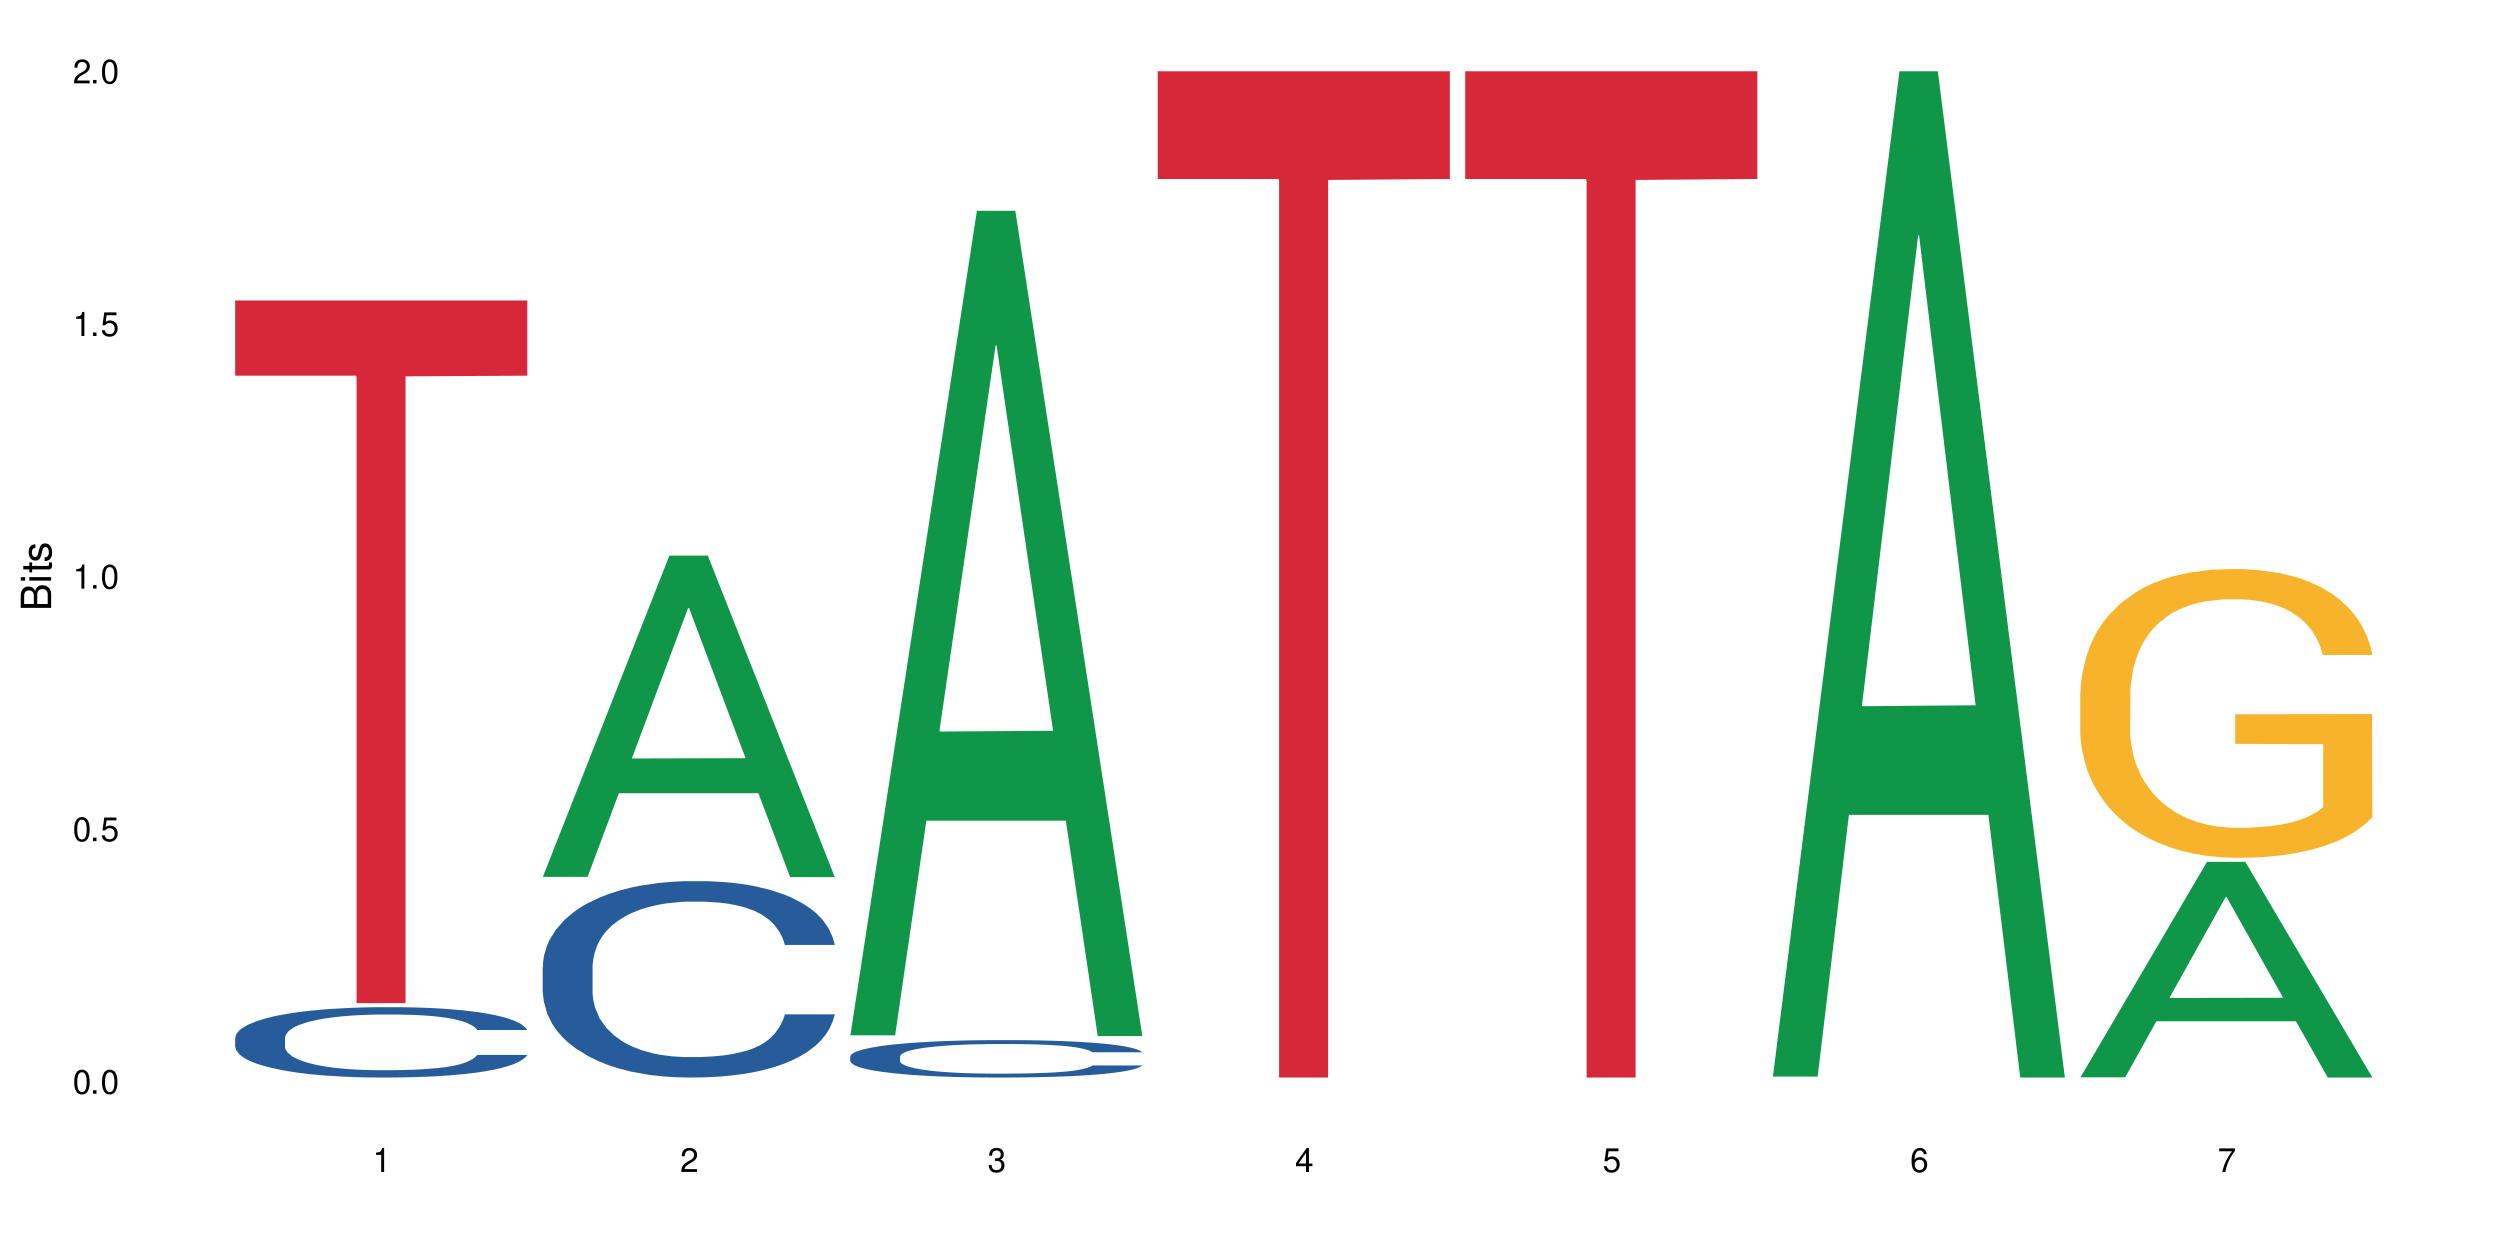
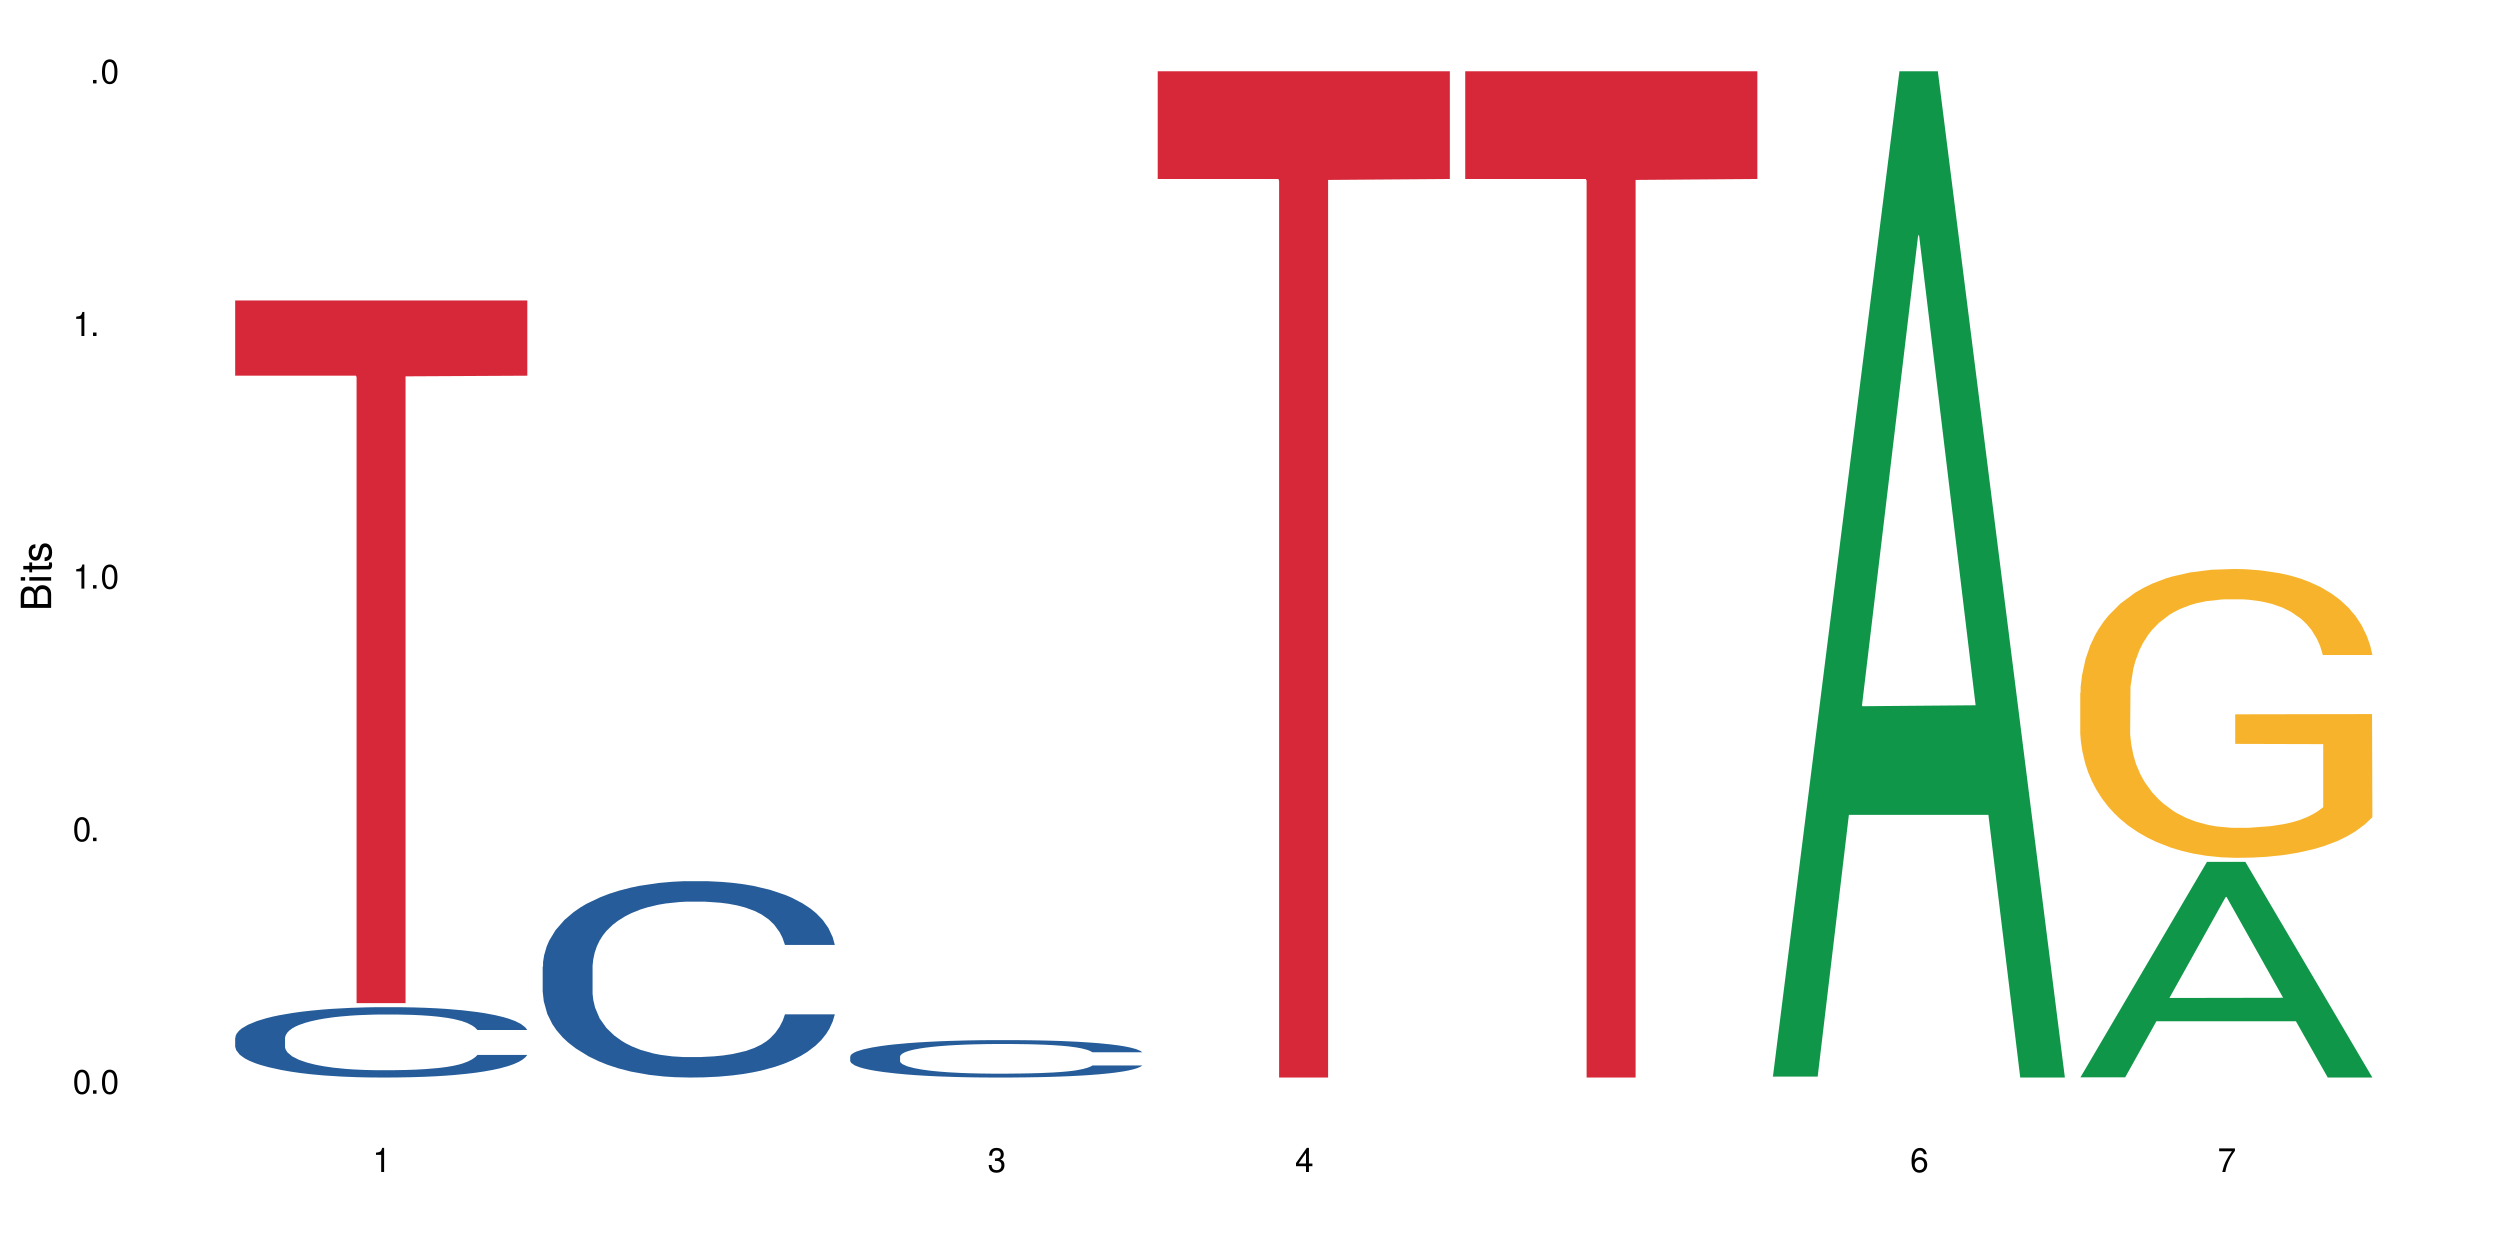
<svg xmlns="http://www.w3.org/2000/svg" xmlns:xlink="http://www.w3.org/1999/xlink" width="720" height="360" viewBox="0 0 720 360">
  <defs>
    <g>
      <g id="glyph-0-0">
</g>
      <g id="glyph-0-1">
        <path d="M 2.641 -6.938 C 2 -6.938 1.422 -6.656 1.078 -6.172 C 0.641 -5.562 0.406 -4.641 0.406 -3.359 C 0.406 -1.016 1.188 0.219 2.641 0.219 C 4.078 0.219 4.859 -1.016 4.859 -3.297 C 4.859 -4.641 4.656 -5.547 4.203 -6.172 C 3.844 -6.656 3.281 -6.938 2.641 -6.938 Z M 2.641 -6.188 C 3.547 -6.188 4 -5.25 4 -3.375 C 4 -1.406 3.562 -0.484 2.625 -0.484 C 1.734 -0.484 1.281 -1.438 1.281 -3.344 C 1.281 -5.25 1.734 -6.188 2.641 -6.188 Z M 2.641 -6.188 " />
      </g>
      <g id="glyph-0-2">
        <path d="M 1.828 -1 L 0.828 -1 L 0.828 0 L 1.828 0 Z M 1.828 -1 " />
      </g>
      <g id="glyph-0-3">
-         <path d="M 4.562 -6.797 L 1.062 -6.797 L 0.547 -3.094 L 1.328 -3.094 C 1.719 -3.562 2.047 -3.734 2.578 -3.734 C 3.484 -3.734 4.062 -3.109 4.062 -2.094 C 4.062 -1.125 3.484 -0.531 2.578 -0.531 C 1.828 -0.531 1.375 -0.906 1.188 -1.672 L 0.328 -1.672 C 0.453 -1.109 0.547 -0.844 0.75 -0.594 C 1.125 -0.078 1.828 0.219 2.594 0.219 C 3.969 0.219 4.922 -0.781 4.922 -2.219 C 4.922 -3.562 4.031 -4.484 2.719 -4.484 C 2.25 -4.484 1.859 -4.359 1.469 -4.062 L 1.734 -5.969 L 4.562 -5.969 Z M 4.562 -6.797 " />
-       </g>
+         </g>
      <g id="glyph-0-4">
        <path d="M 2.484 -4.938 L 2.484 0 L 3.328 0 L 3.328 -6.938 L 2.766 -6.938 C 2.469 -5.875 2.281 -5.734 0.984 -5.562 L 0.984 -4.938 Z M 2.484 -4.938 " />
      </g>
      <g id="glyph-0-5">
-         <path d="M 4.859 -0.828 L 1.281 -0.828 C 1.359 -1.406 1.672 -1.781 2.5 -2.281 L 3.469 -2.828 C 4.406 -3.344 4.906 -4.062 4.906 -4.906 C 4.906 -5.484 4.672 -6.031 4.266 -6.406 C 3.859 -6.766 3.375 -6.938 2.719 -6.938 C 1.859 -6.938 1.219 -6.625 0.844 -6.031 C 0.609 -5.672 0.5 -5.234 0.484 -4.531 L 1.328 -4.531 C 1.359 -5.016 1.406 -5.281 1.531 -5.516 C 1.75 -5.938 2.188 -6.203 2.703 -6.203 C 3.469 -6.203 4.031 -5.641 4.031 -4.891 C 4.031 -4.344 3.719 -3.859 3.125 -3.516 L 2.234 -3 C 0.812 -2.172 0.406 -1.531 0.328 -0.016 L 4.859 -0.016 Z M 4.859 -0.828 " />
-       </g>
+         </g>
      <g id="glyph-0-6">
        <path d="M 2.125 -3.188 L 2.578 -3.188 C 3.5 -3.188 3.984 -2.766 3.984 -1.922 C 3.984 -1.062 3.469 -0.531 2.594 -0.531 C 1.656 -0.531 1.203 -1 1.156 -2.016 L 0.312 -2.016 C 0.344 -1.453 0.438 -1.094 0.609 -0.781 C 0.953 -0.109 1.625 0.219 2.547 0.219 C 3.953 0.219 4.859 -0.625 4.859 -1.938 C 4.859 -2.828 4.516 -3.297 3.703 -3.594 C 4.344 -3.844 4.656 -4.328 4.656 -5.031 C 4.656 -6.219 3.875 -6.938 2.578 -6.938 C 1.203 -6.938 0.484 -6.172 0.453 -4.703 L 1.297 -4.703 C 1.312 -5.125 1.344 -5.359 1.453 -5.578 C 1.641 -5.969 2.062 -6.203 2.594 -6.203 C 3.344 -6.203 3.797 -5.75 3.797 -5 C 3.797 -4.516 3.609 -4.219 3.25 -4.047 C 3.016 -3.953 2.703 -3.922 2.125 -3.906 Z M 2.125 -3.188 " />
      </g>
      <g id="glyph-0-7">
        <path d="M 3.141 -1.672 L 3.141 0 L 3.984 0 L 3.984 -1.672 L 4.984 -1.672 L 4.984 -2.438 L 3.984 -2.438 L 3.984 -6.938 L 3.359 -6.938 L 0.266 -2.578 L 0.266 -1.672 Z M 3.141 -2.438 L 1 -2.438 L 3.141 -5.5 Z M 3.141 -2.438 " />
      </g>
      <g id="glyph-0-8">
        <path d="M 4.781 -5.125 C 4.609 -6.266 3.891 -6.938 2.844 -6.938 C 2.094 -6.938 1.422 -6.578 1.031 -5.953 C 0.594 -5.266 0.406 -4.422 0.406 -3.172 C 0.406 -2 0.578 -1.25 0.984 -0.641 C 1.359 -0.078 1.953 0.219 2.703 0.219 C 3.984 0.219 4.922 -0.75 4.922 -2.094 C 4.922 -3.375 4.062 -4.281 2.844 -4.281 C 2.172 -4.281 1.641 -4.031 1.281 -3.516 C 1.281 -5.234 1.828 -6.188 2.797 -6.188 C 3.391 -6.188 3.797 -5.797 3.938 -5.125 Z M 2.734 -3.531 C 3.547 -3.531 4.062 -2.953 4.062 -2.031 C 4.062 -1.156 3.484 -0.531 2.703 -0.531 C 1.922 -0.531 1.328 -1.188 1.328 -2.078 C 1.328 -2.938 1.906 -3.531 2.734 -3.531 Z M 2.734 -3.531 " />
      </g>
      <g id="glyph-0-9">
        <path d="M 4.984 -6.797 L 0.438 -6.797 L 0.438 -5.969 L 4.109 -5.969 C 2.5 -3.656 1.828 -2.234 1.328 0 L 2.219 0 C 2.594 -2.172 3.453 -4.047 4.984 -6.094 Z M 4.984 -6.797 " />
      </g>
      <g id="glyph-1-0">
</g>
      <g id="glyph-1-1">
        <path d="M 0 -0.953 L 0 -4.891 C 0 -5.719 -0.234 -6.344 -0.734 -6.797 C -1.188 -7.234 -1.812 -7.469 -2.5 -7.469 C -3.547 -7.469 -4.188 -7 -4.625 -5.875 C -4.984 -6.688 -5.625 -7.094 -6.531 -7.094 C -7.172 -7.094 -7.734 -6.859 -8.141 -6.391 C -8.562 -5.922 -8.75 -5.344 -8.75 -4.5 L -8.75 -0.953 Z M -4.984 -2.062 L -7.766 -2.062 L -7.766 -4.219 C -7.766 -4.844 -7.688 -5.203 -7.453 -5.5 C -7.219 -5.812 -6.859 -5.969 -6.375 -5.969 C -5.891 -5.969 -5.531 -5.812 -5.297 -5.5 C -5.062 -5.203 -4.984 -4.844 -4.984 -4.219 Z M -0.984 -2.062 L -4 -2.062 L -4 -4.781 C -4 -5.766 -3.438 -6.359 -2.484 -6.359 C -1.547 -6.359 -0.984 -5.766 -0.984 -4.781 Z M -0.984 -2.062 " />
      </g>
      <g id="glyph-1-2">
        <path d="M -6.281 -1.797 L -6.281 -0.797 L 0 -0.797 L 0 -1.797 Z M -8.75 -1.797 L -8.75 -0.797 L -7.484 -0.797 L -7.484 -1.797 Z M -8.75 -1.797 " />
      </g>
      <g id="glyph-1-3">
        <path d="M -6.281 -3.047 L -6.281 -2.016 L -8.016 -2.016 L -8.016 -1.016 L -6.281 -1.016 L -6.281 -0.172 L -5.469 -0.172 L -5.469 -1.016 L -0.719 -1.016 C -0.078 -1.016 0.281 -1.453 0.281 -2.234 C 0.281 -2.5 0.25 -2.719 0.188 -3.047 L -0.641 -3.047 C -0.609 -2.906 -0.594 -2.766 -0.594 -2.562 C -0.594 -2.141 -0.719 -2.016 -1.156 -2.016 L -5.469 -2.016 L -5.469 -3.047 Z M -6.281 -3.047 " />
      </g>
      <g id="glyph-1-4">
        <path d="M -4.531 -5.25 C -5.766 -5.25 -6.469 -4.422 -6.469 -2.969 C -6.469 -1.516 -5.719 -0.562 -4.547 -0.562 C -3.562 -0.562 -3.094 -1.062 -2.734 -2.562 L -2.516 -3.484 C -2.344 -4.188 -2.094 -4.469 -1.641 -4.469 C -1.047 -4.469 -0.641 -3.875 -0.641 -3 C -0.641 -2.453 -0.797 -2 -1.062 -1.75 C -1.25 -1.594 -1.422 -1.531 -1.875 -1.469 L -1.875 -0.406 C -0.422 -0.453 0.281 -1.266 0.281 -2.922 C 0.281 -4.5 -0.5 -5.516 -1.719 -5.516 C -2.656 -5.516 -3.172 -4.984 -3.469 -3.734 L -3.703 -2.766 C -3.891 -1.953 -4.156 -1.609 -4.594 -1.609 C -5.188 -1.609 -5.547 -2.125 -5.547 -2.938 C -5.547 -3.75 -5.203 -4.172 -4.531 -4.203 Z M -4.531 -5.25 " />
      </g>
    </g>
  </defs>
  <rect x="-72" y="-36" width="864" height="432" fill="rgb(100%, 100%, 100%)" fill-opacity="1" />
  <path fill-rule="nonzero" fill="rgb(14.51%, 36.078%, 60%)" fill-opacity="1" d="M 67.73 298.887 L 67.832 298.867 L 67.832 298.426 L 68.141 297.719 L 68.859 296.832 L 69.578 296.219 L 71.426 295.129 L 73.988 294.07 L 76.656 293.258 L 78.605 292.773 L 80.352 292.406 L 84.352 291.719 L 86.918 291.367 L 89.688 291.055 L 93.074 290.738 L 95.535 290.555 L 101.078 290.258 L 105.18 290.129 L 108.363 290.07 L 115.238 290.07 L 119.34 290.145 L 122.316 290.238 L 125.598 290.387 L 128.371 290.555 L 133.191 290.961 L 137.5 291.48 L 139.449 291.773 L 142.527 292.348 L 144.891 292.906 L 146.531 293.387 L 148.379 294.07 L 150.02 294.906 L 151.25 295.852 L 151.867 296.645 L 137.5 296.645 L 136.785 295.906 L 135.961 295.332 L 134.422 294.57 L 132.883 294.035 L 130.73 293.496 L 128.781 293.145 L 126.113 292.793 L 123.754 292.57 L 121.289 292.406 L 118.93 292.293 L 114.414 292.184 L 109.184 292.184 L 107.234 292.219 L 103.23 292.367 L 101.078 292.496 L 98 292.758 L 95.844 292.996 L 93.281 293.367 L 91.535 293.684 L 89.379 294.164 L 87.84 294.59 L 86.098 295.203 L 85.07 295.664 L 84.148 296.184 L 83.328 296.793 L 82.711 297.441 L 82.301 298.129 L 82.094 298.793 L 82.094 301.664 L 82.301 302.332 L 82.812 303.109 L 84.148 304.238 L 86.098 305.223 L 88.355 306 L 90.508 306.555 L 91.742 306.812 L 93.383 307.109 L 95.945 307.48 L 99.641 307.852 L 101.797 308 L 105.078 308.148 L 108.465 308.223 L 112.98 308.223 L 116.98 308.148 L 119.648 308.055 L 122.418 307.906 L 126.215 307.59 L 128.574 307.297 L 130.629 306.941 L 132.168 306.59 L 133.191 306.297 L 134.73 305.723 L 135.961 305.09 L 136.887 304.441 L 137.5 303.812 L 151.867 303.812 L 151.25 304.555 L 150.328 305.277 L 149.402 305.812 L 147.969 306.461 L 146.324 307.035 L 143.965 307.684 L 142.016 308.109 L 139.449 308.574 L 137.09 308.926 L 134.527 309.238 L 130.73 309.609 L 128.266 309.797 L 125.598 309.961 L 122.418 310.109 L 118.418 310.238 L 114.109 310.312 L 110.105 310.332 L 105.797 310.297 L 102.617 310.223 L 98.41 310.055 L 93.176 309.723 L 89.379 309.371 L 86.406 309.016 L 83.84 308.648 L 80.969 308.148 L 77.273 307.332 L 75.016 306.703 L 73.477 306.184 L 71.734 305.461 L 70.5 304.812 L 69.066 303.777 L 68.039 302.461 L 67.73 301.441 Z M 67.73 298.887 " />
  <path fill-rule="nonzero" fill="rgb(83.922%, 15.686%, 22.353%)" fill-opacity="1" d="M 67.73 86.535 L 151.867 86.535 L 151.867 108.199 L 116.801 108.387 L 116.801 288.906 L 102.695 288.906 L 102.695 108.578 L 102.488 108.199 L 67.73 108.199 Z M 67.73 86.535 " />
-   <path fill-rule="nonzero" fill="rgb(6.275%, 58.824%, 28.235%)" fill-opacity="1" d="M 156.293 252.535 L 156.383 252.449 L 192.789 160.004 L 203.844 160.004 L 240.43 252.621 L 227.574 252.621 L 218.406 228.445 L 178.227 228.445 L 169.238 252.535 L 156.293 252.535 L 182.094 218.445 L 214.723 218.355 L 198.453 175.137 L 198.273 175.051 L 198.094 175.309 L 182.004 218.355 L 182.094 218.445 Z M 156.293 252.535 " />
  <path fill-rule="nonzero" fill="rgb(14.51%, 36.078%, 60%)" fill-opacity="1" d="M 156.293 278.391 L 156.398 278.336 L 156.398 277.098 L 156.703 275.133 L 157.422 272.652 L 158.141 270.945 L 159.988 267.895 L 162.555 264.949 L 165.223 262.676 L 167.172 261.332 L 168.914 260.297 L 172.918 258.387 L 175.48 257.402 L 178.25 256.523 L 181.637 255.645 L 184.102 255.129 L 189.641 254.301 L 193.746 253.941 L 196.926 253.785 L 203.801 253.785 L 207.902 253.992 L 210.879 254.25 L 214.164 254.664 L 216.934 255.129 L 221.754 256.266 L 226.066 257.715 L 228.016 258.539 L 231.094 260.145 L 233.453 261.695 L 235.094 263.039 L 236.941 264.949 L 238.582 267.277 L 239.812 269.91 L 240.43 272.133 L 226.066 272.133 L 225.348 270.066 L 224.527 268.465 L 222.988 266.344 L 221.449 264.848 L 219.293 263.348 L 217.344 262.367 L 214.676 261.383 L 212.316 260.762 L 209.855 260.297 L 207.492 259.988 L 202.98 259.676 L 197.746 259.676 L 195.797 259.781 L 191.797 260.195 L 189.641 260.555 L 186.562 261.281 L 184.406 261.953 L 181.844 262.984 L 180.098 263.863 L 177.945 265.207 L 176.406 266.398 L 174.66 268.102 L 173.633 269.395 L 172.711 270.844 L 171.891 272.547 L 171.273 274.355 L 170.863 276.27 L 170.66 278.129 L 170.66 286.141 L 170.863 288.004 L 171.379 290.176 L 172.711 293.328 L 174.66 296.066 L 176.918 298.238 L 179.074 299.789 L 180.305 300.512 L 181.945 301.34 L 184.512 302.371 L 188.203 303.406 L 190.359 303.82 L 193.641 304.234 L 197.027 304.441 L 201.543 304.441 L 205.543 304.234 L 208.211 303.977 L 210.98 303.562 L 214.777 302.684 L 217.137 301.855 L 219.191 300.875 L 220.73 299.891 L 221.754 299.062 L 223.293 297.461 L 224.527 295.703 L 225.449 293.895 L 226.066 292.137 L 240.43 292.137 L 239.812 294.207 L 238.891 296.223 L 237.969 297.719 L 236.531 299.531 L 234.891 301.133 L 232.527 302.941 L 230.578 304.129 L 228.016 305.422 L 225.656 306.402 L 223.09 307.281 L 219.293 308.316 L 216.832 308.832 L 214.164 309.297 L 210.98 309.711 L 206.98 310.074 L 202.672 310.281 L 198.668 310.332 L 194.359 310.23 L 191.18 310.023 L 186.973 309.559 L 181.738 308.625 L 177.945 307.645 L 174.969 306.664 L 172.402 305.629 L 169.531 304.234 L 165.836 301.957 L 163.578 300.203 L 162.039 298.754 L 160.297 296.738 L 159.066 294.93 L 157.629 292.035 L 156.602 288.363 L 156.293 285.523 Z M 156.293 278.391 " />
-   <path fill-rule="nonzero" fill="rgb(6.275%, 58.824%, 28.235%)" fill-opacity="1" d="M 244.859 298.168 L 244.949 297.945 L 281.352 60.707 L 292.41 60.707 L 328.992 298.391 L 316.141 298.391 L 306.969 236.348 L 266.789 236.348 L 257.801 298.168 L 244.859 298.168 L 270.656 210.684 L 303.285 210.461 L 287.016 99.539 L 286.836 99.316 L 286.656 99.988 L 270.566 210.461 L 270.656 210.684 Z M 244.859 298.168 " />
  <path fill-rule="nonzero" fill="rgb(14.51%, 36.078%, 60%)" fill-opacity="1" d="M 244.859 304.242 L 244.961 304.234 L 244.961 303.996 L 245.27 303.621 L 245.988 303.148 L 246.703 302.824 L 248.551 302.242 L 251.117 301.684 L 253.785 301.25 L 255.734 300.992 L 257.477 300.797 L 261.48 300.43 L 264.043 300.242 L 266.816 300.078 L 270.199 299.91 L 272.664 299.809 L 278.203 299.652 L 282.309 299.582 L 285.488 299.555 L 292.363 299.555 L 296.469 299.594 L 299.441 299.645 L 302.727 299.723 L 305.496 299.809 L 310.32 300.027 L 314.629 300.305 L 316.578 300.461 L 319.656 300.766 L 322.016 301.062 L 323.656 301.316 L 325.504 301.684 L 327.145 302.125 L 328.379 302.629 L 328.992 303.051 L 314.629 303.051 L 313.91 302.656 L 313.09 302.352 L 311.551 301.949 L 310.012 301.664 L 307.855 301.375 L 305.906 301.191 L 303.238 301.004 L 300.879 300.883 L 298.418 300.797 L 296.059 300.734 L 291.543 300.676 L 286.309 300.676 L 284.359 300.695 L 280.359 300.777 L 278.203 300.844 L 275.125 300.984 L 272.973 301.109 L 270.406 301.309 L 268.66 301.477 L 266.508 301.73 L 264.969 301.957 L 263.223 302.281 L 262.199 302.531 L 261.273 302.805 L 260.453 303.129 L 259.84 303.477 L 259.426 303.84 L 259.223 304.195 L 259.223 305.723 L 259.426 306.078 L 259.941 306.488 L 261.273 307.09 L 263.223 307.613 L 265.48 308.027 L 267.637 308.324 L 268.867 308.461 L 270.508 308.617 L 273.074 308.816 L 276.77 309.012 L 278.922 309.09 L 282.207 309.168 L 285.59 309.211 L 290.105 309.211 L 294.109 309.168 L 296.773 309.121 L 299.547 309.043 L 303.344 308.875 L 305.703 308.715 L 307.754 308.531 L 309.293 308.344 L 310.32 308.184 L 311.859 307.879 L 313.09 307.543 L 314.012 307.199 L 314.629 306.863 L 328.992 306.863 L 328.379 307.258 L 327.453 307.645 L 326.531 307.93 L 325.094 308.273 L 323.453 308.578 L 321.094 308.922 L 319.145 309.148 L 316.578 309.395 L 314.219 309.582 L 311.652 309.75 L 307.855 309.949 L 305.395 310.047 L 302.727 310.137 L 299.547 310.215 L 295.543 310.281 L 291.234 310.324 L 287.234 310.332 L 282.926 310.312 L 279.742 310.273 L 275.535 310.184 L 270.305 310.008 L 266.508 309.82 L 263.531 309.633 L 260.965 309.438 L 258.094 309.168 L 254.398 308.738 L 252.145 308.402 L 250.605 308.125 L 248.859 307.742 L 247.629 307.395 L 246.191 306.844 L 245.164 306.145 L 244.859 305.602 Z M 244.859 304.242 " />
  <path fill-rule="nonzero" fill="rgb(83.922%, 15.686%, 22.353%)" fill-opacity="1" d="M 333.422 20.527 L 417.555 20.527 L 417.555 51.547 L 382.492 51.82 L 382.492 310.332 L 368.383 310.332 L 368.383 52.094 L 368.18 51.547 L 333.422 51.547 Z M 333.422 20.527 " />
  <path fill-rule="nonzero" fill="rgb(83.922%, 15.686%, 22.353%)" fill-opacity="1" d="M 421.984 20.527 L 506.121 20.527 L 506.121 51.547 L 471.055 51.82 L 471.055 310.332 L 456.945 310.332 L 456.945 52.094 L 456.742 51.547 L 421.984 51.547 Z M 421.984 20.527 " />
  <path fill-rule="nonzero" fill="rgb(6.275%, 58.824%, 28.235%)" fill-opacity="1" d="M 510.547 310.059 L 510.637 309.789 L 547.043 20.527 L 558.098 20.527 L 594.684 310.332 L 581.828 310.332 L 572.66 234.684 L 532.48 234.684 L 523.492 310.059 L 510.547 310.059 L 536.348 203.391 L 568.977 203.117 L 552.707 67.875 L 552.527 67.602 L 552.348 68.418 L 536.258 203.117 L 536.348 203.391 Z M 510.547 310.059 " />
  <path fill-rule="nonzero" fill="rgb(6.275%, 58.824%, 28.235%)" fill-opacity="1" d="M 599.113 310.273 L 599.203 310.215 L 635.605 248.223 L 646.664 248.223 L 683.246 310.332 L 670.395 310.332 L 661.223 294.121 L 621.043 294.121 L 612.055 310.273 L 599.113 310.273 L 624.91 287.414 L 657.539 287.355 L 641.27 258.371 L 641.09 258.312 L 640.91 258.488 L 624.82 287.355 L 624.91 287.414 Z M 599.113 310.273 " />
  <path fill-rule="nonzero" fill="rgb(96.863%, 70.196%, 16.863%)" fill-opacity="1" d="M 599.113 199.496 L 599.215 199.422 L 599.215 197.902 L 599.625 194.48 L 600.652 189.77 L 601.984 185.895 L 603.422 182.855 L 604.344 181.262 L 605.883 178.98 L 607.219 177.312 L 610.602 173.891 L 614.914 170.699 L 617.273 169.332 L 619.941 168.043 L 623.738 166.598 L 625.48 166.066 L 630.816 164.852 L 636.871 164.09 L 643.539 163.863 L 646.617 163.938 L 650.824 164.242 L 656.57 165.078 L 659.852 165.836 L 662.418 166.598 L 665.086 167.586 L 668.367 169.105 L 671.445 170.93 L 673.91 172.75 L 676.371 175.031 L 678.426 177.461 L 680.168 180.121 L 681.707 183.312 L 682.633 185.973 L 683.246 188.633 L 668.984 188.633 L 668.164 185.973 L 667.242 183.922 L 665.703 181.414 L 664.164 179.59 L 662.625 178.145 L 659.75 176.172 L 657.289 174.957 L 654.211 173.891 L 651.234 173.207 L 647.848 172.75 L 645.797 172.602 L 640.359 172.602 L 635.434 173.133 L 632.559 173.738 L 630.508 174.348 L 627.637 175.488 L 625.891 176.398 L 624.863 177.008 L 621.785 179.363 L 619.734 181.488 L 618.605 182.934 L 617.168 185.211 L 616.145 187.266 L 615.016 190.305 L 614.398 192.582 L 613.578 197.75 L 613.477 211.426 L 613.785 214.312 L 614.398 217.43 L 615.219 220.164 L 616.453 223.051 L 617.684 225.254 L 619.836 228.219 L 621.684 230.191 L 623.121 231.484 L 625.891 233.535 L 627.02 234.219 L 629.688 235.586 L 632.457 236.652 L 635.844 237.562 L 638.41 238.02 L 642.512 238.398 L 647.746 238.398 L 653.902 237.941 L 657.801 237.336 L 660.469 236.727 L 662.211 236.195 L 664.367 235.359 L 665.906 234.602 L 667.344 233.766 L 669.086 232.473 L 669.086 214.312 L 643.742 214.238 L 643.742 205.727 L 683.145 205.652 L 683.246 235.359 L 681.094 237.41 L 678.426 239.387 L 675.859 240.906 L 673.191 242.199 L 669.395 243.641 L 666.316 244.555 L 661.598 245.617 L 657.289 246.301 L 652.773 246.758 L 648.773 246.984 L 644.051 247.062 L 639.844 246.91 L 635.332 246.453 L 631.738 245.844 L 628.457 245.086 L 625.172 244.098 L 621.07 242.5 L 618.402 241.211 L 615.629 239.613 L 612.859 237.715 L 610.398 235.664 L 608.758 234.066 L 607.113 232.246 L 605.371 229.965 L 603.73 227.383 L 602.496 225.027 L 601.367 222.367 L 600.547 219.859 L 599.727 216.441 L 599.316 213.707 L 599.113 211.352 Z M 599.113 199.496 " />
  <g fill="rgb(0%, 0%, 0%)" fill-opacity="1">
    <use xlink:href="#glyph-0-1" x="20.965" y="314.993" />
    <use xlink:href="#glyph-0-2" x="25.965" y="314.993" />
    <use xlink:href="#glyph-0-1" x="28.965" y="314.993" />
  </g>
  <g fill="rgb(0%, 0%, 0%)" fill-opacity="1">
    <use xlink:href="#glyph-0-1" x="20.965" y="242.251" />
    <use xlink:href="#glyph-0-2" x="25.965" y="242.251" />
    <use xlink:href="#glyph-0-3" x="28.965" y="242.251" />
  </g>
  <g fill="rgb(0%, 0%, 0%)" fill-opacity="1">
    <use xlink:href="#glyph-0-4" x="20.965" y="169.509" />
    <use xlink:href="#glyph-0-2" x="25.965" y="169.509" />
    <use xlink:href="#glyph-0-1" x="28.965" y="169.509" />
  </g>
  <g fill="rgb(0%, 0%, 0%)" fill-opacity="1">
    <use xlink:href="#glyph-0-4" x="20.965" y="96.767" />
    <use xlink:href="#glyph-0-2" x="25.965" y="96.767" />
    <use xlink:href="#glyph-0-3" x="28.965" y="96.767" />
  </g>
  <g fill="rgb(0%, 0%, 0%)" fill-opacity="1">
    <use xlink:href="#glyph-0-5" x="20.965" y="24.024" />
    <use xlink:href="#glyph-0-2" x="25.965" y="24.024" />
    <use xlink:href="#glyph-0-1" x="28.965" y="24.024" />
  </g>
  <g fill="rgb(0%, 0%, 0%)" fill-opacity="1">
    <use xlink:href="#glyph-0-4" x="107.297" y="337.532" />
  </g>
  <g fill="rgb(0%, 0%, 0%)" fill-opacity="1">
    <use xlink:href="#glyph-0-5" x="195.863" y="337.532" />
  </g>
  <g fill="rgb(0%, 0%, 0%)" fill-opacity="1">
    <use xlink:href="#glyph-0-6" x="284.426" y="337.532" />
  </g>
  <g fill="rgb(0%, 0%, 0%)" fill-opacity="1">
    <use xlink:href="#glyph-0-7" x="372.988" y="337.532" />
  </g>
  <g fill="rgb(0%, 0%, 0%)" fill-opacity="1">
    <use xlink:href="#glyph-0-3" x="461.551" y="337.532" />
  </g>
  <g fill="rgb(0%, 0%, 0%)" fill-opacity="1">
    <use xlink:href="#glyph-0-8" x="550.117" y="337.532" />
  </g>
  <g fill="rgb(0%, 0%, 0%)" fill-opacity="1">
    <use xlink:href="#glyph-0-9" x="638.68" y="337.532" />
  </g>
  <g fill="rgb(0%, 0%, 0%)" fill-opacity="1">
    <use xlink:href="#glyph-1-1" x="14.725" y="176.012" />
    <use xlink:href="#glyph-1-2" x="14.725" y="168.012" />
    <use xlink:href="#glyph-1-3" x="14.725" y="165.012" />
    <use xlink:href="#glyph-1-4" x="14.725" y="162.012" />
  </g>
</svg>